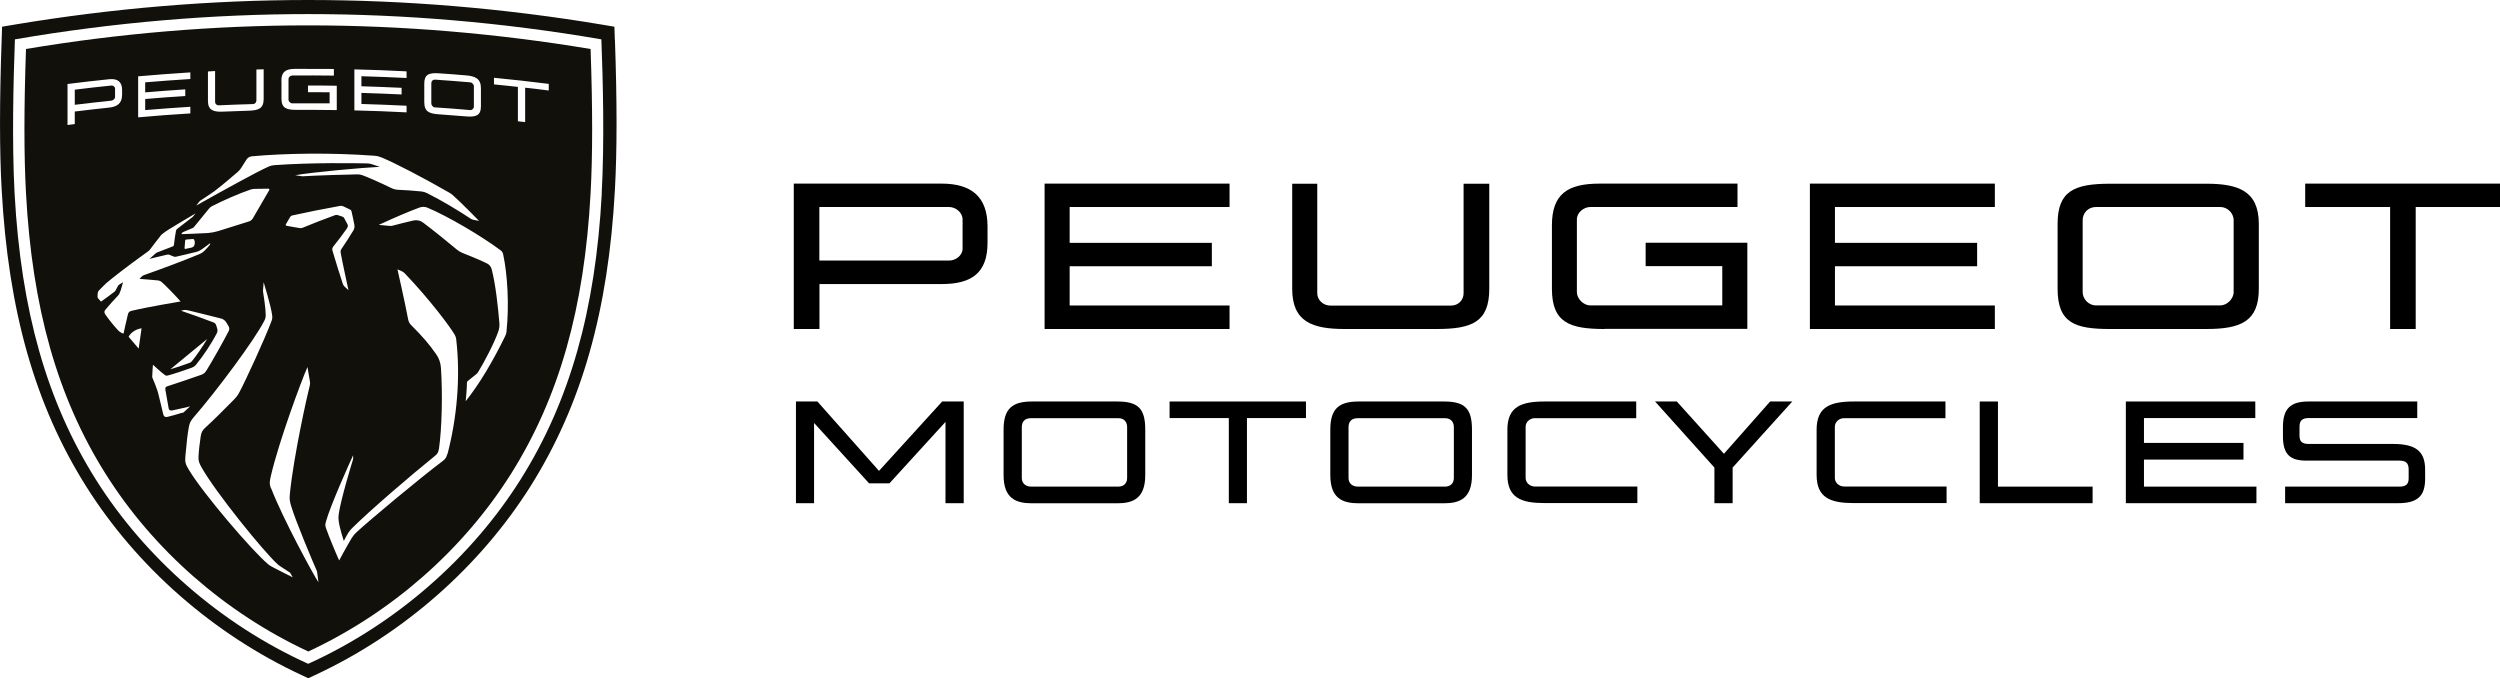
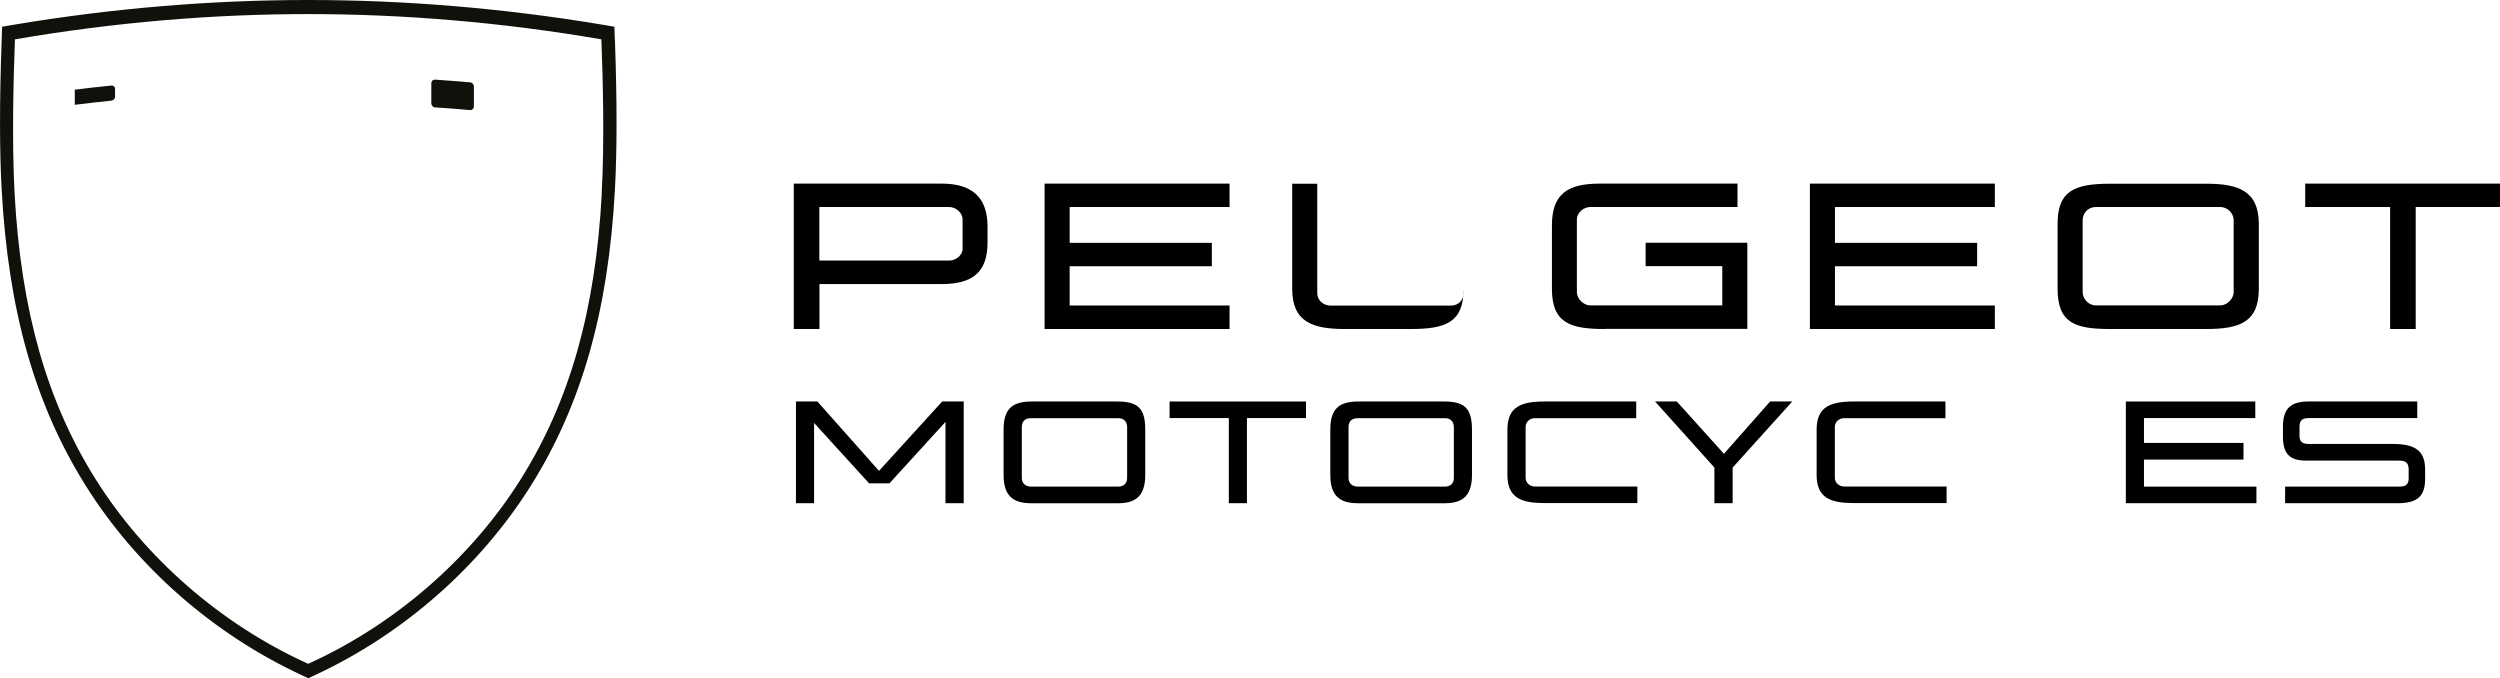
<svg xmlns="http://www.w3.org/2000/svg" id="Laag_2" data-name="Laag 2" viewBox="0 0 241.41 65.5">
  <defs>
    <style>
      .cls-1 {
        fill: #12100b;
      }
    </style>
  </defs>
  <g id="Laag_1-2" data-name="Laag 1">
    <g>
      <g>
        <path d="M154.94,31.77c-3.36,0-5.08-.61-5.08-3.88v-6.12c0-3.06,1.53-4.04,4.62-4.04h13.3v2.26h-14.22c-.64,0-1.29.55-1.29,1.19v7.03c0,.64.64,1.28,1.29,1.28h12.75v-3.79h-7.4v-2.26h9.82v8.32h-13.79Z" />
        <path d="M90.93,17.73h-14.28v14.04h2.48v-4.34h11.8c2.85,0,4.43-1.04,4.43-3.98v-1.59c0-2.88-1.59-4.13-4.43-4.13M92.95,24.03c0,.61-.64,1.13-1.29,1.13h-12.54v-5.17h12.54c.64,0,1.29.55,1.29,1.19v2.84Z" />
        <polygon points="118.73 19.99 118.73 17.73 100.87 17.73 100.87 31.77 118.73 31.77 118.73 29.5 103.29 29.5 103.29 25.71 117.02 25.71 117.02 23.45 103.29 23.45 103.29 19.99 118.73 19.99" />
        <polygon points="192.63 19.99 192.63 17.73 174.77 17.73 174.77 31.77 192.63 31.77 192.63 29.5 177.19 29.5 177.19 25.71 190.92 25.71 190.92 23.45 177.19 23.45 177.19 19.99 192.63 19.99" />
-         <path d="M129.86,31.77c-3.15,0-5.08-.7-5.08-3.88v-10.15h2.42v10.58c0,.64.55,1.19,1.29,1.19h11.62c.73,0,1.22-.55,1.22-1.19v-10.58h2.48v10.15c0,3.21-1.68,3.88-5.08,3.88h-8.87Z" />
+         <path d="M129.86,31.77c-3.15,0-5.08-.7-5.08-3.88v-10.15h2.42v10.58c0,.64.55,1.19,1.29,1.19h11.62c.73,0,1.22-.55,1.22-1.19v-10.58v10.15c0,3.21-1.68,3.88-5.08,3.88h-8.87Z" />
        <path d="M202.39,19.99c-.73,0-1.28.55-1.28,1.28v6.94c0,.64.55,1.28,1.28,1.28h12.02c.64,0,1.28-.64,1.28-1.28v-6.94c0-.73-.64-1.28-1.28-1.28h-12.02ZM203.77,31.77c-3.36,0-5.08-.55-5.08-3.88v-6.27c0-3.15,1.56-3.88,5.08-3.88h9.27c3.06,0,5.08.67,5.08,3.88v6.27c0,3.15-1.74,3.88-5.08,3.88h-9.27Z" />
        <polygon points="241.41 17.73 222.6 17.73 222.6 19.99 230.8 19.99 230.8 31.77 233.27 31.77 233.27 19.99 241.41 19.99 241.41 17.73" />
      </g>
      <g>
        <polygon points="93.06 38.77 93.06 48.59 91.3 48.59 91.3 40.74 85.89 46.67 83.92 46.67 78.61 40.84 78.61 48.59 76.86 48.59 76.86 38.77 78.93 38.77 84.88 45.47 90.98 38.77 93.06 38.77" />
        <path d="M96.91,45.88v-4.39c0-2.05.86-2.72,2.74-2.72h8.24c1.99,0,2.7.66,2.7,2.72v4.39c0,2.25-1.18,2.72-2.7,2.72h-8.24c-1.58,0-2.74-.49-2.74-2.72M107.98,46.99c.51,0,.86-.3.86-.83v-4.9c0-.45-.23-.88-.86-.88h-8.41c-.71,0-.9.43-.9.88v4.9c0,.53.39.83.9.83h8.41Z" />
        <polygon points="126.11 40.37 120.41 40.37 120.41 48.59 118.66 48.59 118.66 40.37 112.94 40.37 112.94 38.77 126.11 38.77 126.11 40.37" />
        <path d="M128.46,45.88v-4.39c0-2.05.86-2.72,2.74-2.72h8.24c1.99,0,2.7.66,2.7,2.72v4.39c0,2.25-1.18,2.72-2.7,2.72h-8.24c-1.58,0-2.74-.49-2.74-2.72M139.53,46.99c.51,0,.86-.3.86-.83v-4.9c0-.45-.23-.88-.86-.88h-8.41c-.71,0-.9.43-.9.88v4.9c0,.53.39.83.9.83h8.41Z" />
        <path d="M145.56,41.49c0-2.23,1.35-2.72,3.6-2.72h8.84v1.61h-9.78c-.51,0-.9.38-.9.83v4.94c0,.45.39.83.9.83h9.89v1.6h-8.95c-2.25,0-3.6-.49-3.6-2.72v-4.39Z" />
        <polygon points="173.07 38.77 167.31 45.15 167.31 48.59 165.55 48.59 165.55 45.15 159.82 38.77 161.92 38.77 166.47 43.82 170.93 38.77 173.07 38.77" />
        <path d="M175.42,41.49c0-2.23,1.35-2.72,3.6-2.72h8.84v1.61h-9.78c-.51,0-.9.38-.9.83v4.94c0,.45.39.83.9.83h9.89v1.6h-8.95c-2.25,0-3.6-.49-3.6-2.72v-4.39Z" />
-         <polygon points="192.93 38.77 192.93 46.99 202.07 46.99 202.07 48.59 191.17 48.59 191.17 38.77 192.93 38.77" />
        <polygon points="217.89 46.99 217.89 48.59 205.28 48.59 205.28 38.77 217.78 38.77 217.78 40.37 207.03 40.37 207.03 42.77 216.64 42.77 216.64 44.38 207.03 44.38 207.03 46.99 217.89 46.99" />
        <path d="M220.67,46.99h11.02c.64,0,.9-.24.9-.79v-.86c0-.62-.26-.86-.9-.86h-8.99c-1.61,0-2.25-.66-2.25-2.35v-.9c0-1.75.71-2.46,2.46-2.46h10.51v1.6h-10.47c-.64,0-.9.24-.9.83v.88c0,.56.26.79.9.79h8.13c2.23,0,3.1.73,3.1,2.48v.88c0,1.69-.75,2.36-2.63,2.36h-10.89v-1.61Z" />
      </g>
      <g>
        <path class="cls-1" d="M59.37,3.83l-.04-1.25-1.24-.21C48.67.8,39.14,0,29.76,0S10.85.8,1.44,2.37l-1.24.21-.04,1.25C-.05,9.78-.05,14.52.16,18.3c.64,11.71,3.22,20.8,8.13,28.62,4.91,7.82,12.31,14.31,20.83,18.27l.65.3.65-.3c8.52-3.96,15.91-10.45,20.83-18.27,4.91-7.82,7.5-16.91,8.13-28.62.21-3.79.21-8.52,0-14.47ZM58.11,18.7c-.61,11.3-3.1,20.07-7.84,27.6-4.72,7.51-12.02,13.96-20.51,17.8-8.48-3.83-15.79-10.29-20.51-17.8-4.73-7.53-7.22-16.3-7.84-27.6-.27-5.07-.11-11.04.03-14.9C11.1,2.14,20.61,1.36,29.76,1.36s18.66.78,28.31,2.44c.15,3.86.31,9.83.03,14.9Z" />
        <g>
-           <path class="cls-1" d="M57.02,4.73c-9.06-1.51-18.23-2.28-27.26-2.28S11.57,3.21,2.51,4.73c-.2,5.73-.2,10.29,0,13.92.6,11.1,3.04,19.71,7.67,27.08,4.63,7.37,11.57,13.45,19.59,17.18,8.01-3.73,14.96-9.81,19.59-17.18,4.63-7.37,7.07-15.97,7.67-27.08.2-3.63.2-8.19,0-13.92ZM40.97,8.08c0-.89.44-1.07,1.43-1,.87.06,1.74.12,2.61.2.86.07,1.43.31,1.43,1.22v1.77c0,.89-.49,1.05-1.43.97-.87-.07-1.74-.14-2.61-.2-.95-.06-1.43-.25-1.43-1.19v-1.77ZM34.22,6.7c1.68.04,3.36.1,5.04.19v.64c-1.45-.07-2.91-.13-4.36-.17v.97c1.29.04,2.59.09,3.88.15v.64c-1.29-.06-2.59-.11-3.88-.15v1.07c1.45.04,2.91.1,4.36.17v.64c-1.68-.09-3.36-.15-5.04-.19v-3.96ZM27.17,7.8c0-.86.43-1.15,1.31-1.15,1.25,0,2.51,0,3.76.01v.64c-1.34-.02-2.68-.02-4.02-.01-.18,0-.36.16-.36.34v1.99c0,.18.18.36.36.36,1.2-.01,2.4,0,3.61,0v-1.07c-.7,0-1.4-.01-2.09-.01v-.64c.92,0,1.85,0,2.78.02v2.35c-1.3-.02-2.6-.02-3.9-.02-.95,0-1.44-.16-1.44-1.08v-1.72ZM20.09,6.9c.23-.01.45-.02.68-.04v2.99c0,.18.16.33.36.32,1.09-.05,2.19-.09,3.28-.12.21,0,.35-.16.35-.35v-2.99c.23,0,.47-.01.7-.02v2.86c0,.91-.47,1.11-1.44,1.14-.84.03-1.67.06-2.51.09-.89.04-1.43-.13-1.43-1.03v-2.86ZM19.26,19.46c.04-.06.06-.07.12-.11.16-.1,1.02-.67,1.27-.85.04-.03.07-.05.12-.09.62-.47,1.6-1.3,2.19-1.81.13-.12.25-.25.34-.4.19-.31.4-.64.52-.82.11-.16.29-.27.53-.29,3.24-.29,7.63-.36,11.82-.05.24.02.47.08.69.17,1.37.58,3.81,1.84,6.52,3.39.12.07.23.15.34.24.72.63,2.54,2.49,2.54,2.49l-.57-.11c-.08-.02-.15-.05-.22-.09-1.15-.77-2.82-1.77-4.23-2.48-.17-.08-.35-.14-.53-.16-.68-.07-1.61-.14-2.21-.16-.3-.01-.5-.06-.79-.21-.56-.28-1.91-.89-2.58-1.15-.29-.11-.43-.14-.71-.13-1.15.02-3.78.1-5.13.18-.05,0-.09,0-.14,0l-.64-.1c1.81-.31,6.3-.71,8.16-.81l-.76-.25c-.15-.05-.3-.08-.45-.08-1.03-.02-5.28-.1-8.98.17-.18.01-.36.06-.53.13-1.13.5-4.41,2.31-7,3.77,0,0,.26-.33.31-.4ZM32.9,24.43c.14.8.75,3.59.75,3.59l-.38-.35c-.07-.07-.12-.14-.16-.24-.27-.79-.77-2.44-1.01-3.24-.04-.13,0-.27.08-.38.4-.48.97-1.25,1.31-1.74.1-.14.13-.29.07-.4-.08-.16-.21-.4-.33-.62-.04-.06-.09-.11-.16-.13l-.46-.15c-.08-.03-.16-.02-.24,0-.99.36-2.33.88-3.14,1.22-.12.05-.17.05-.31.03-.24-.03-.92-.16-1.26-.22-.06-.01-.09-.08-.06-.13l.4-.69c.05-.09.14-.16.25-.18,1.29-.29,2.99-.63,4.61-.92.1-.02.19,0,.28.04l.67.32c.07.03.12.09.13.16.09.38.2.89.28,1.32.03.18,0,.36-.09.52-.28.48-.85,1.35-1.17,1.82-.07.1-.08.23-.06.36ZM17.52,22.61l.04-.09s.06-.08.1-.1l.92-.39c.07-.03.13-.07.17-.13l1.42-1.74c.07-.09.17-.18.28-.24.94-.49,2.6-1.23,3.76-1.62.11-.04.26-.06.37-.06l1.34-.02c.07,0,.12.08.08.14l-1.57,2.7c-.09.16-.23.28-.41.33l-2.94.92c-.34.1-.63.16-.98.19-.65.05-2.59.11-2.59.11ZM18.73,23.74c-.03.07-.12.14-.2.16l-.64.14s-.07-.02-.07-.06l.06-.75c0-.05.04-.09.1-.1l.64-.05c.06,0,.12.03.14.09.08.19.06.4-.02.58ZM13.34,7.37c1.68-.15,3.36-.27,5.04-.38v.64c-1.45.09-2.91.2-4.36.32v.97c1.29-.11,2.58-.21,3.87-.29v.64c-1.29.08-2.58.18-3.87.29v1.07c1.45-.12,2.9-.23,4.36-.32v.64c-1.68.1-3.36.23-5.04.38v-3.96ZM7.22,11.98c-.23.03-.46.06-.7.09v-3.96c1.34-.17,2.68-.32,4.02-.46.8-.08,1.25.23,1.25,1.04v.45c0,.83-.45,1.16-1.25,1.25-1.11.12-2.22.24-3.32.38v1.22ZM11.89,32.21s-.1-.03-.25-.12c-.1-.06-.15-.11-.26-.22-.36-.38-.94-1.1-1.22-1.52-.08-.12-.12-.28-.01-.41.31-.38.92-1.06,1.26-1.41.04-.04.08-.1.13-.2.14-.28.34-1.08.34-1.08,0,0-.26.16-.35.22-.09.06-.11.08-.15.16-.05.11-.15.3-.22.42-.02.04-.09.11-.12.13-.43.33-.91.68-1.25.92-.02.02-.05.01-.07-.01-.04-.04-.22-.25-.26-.3-.03-.04-.04-.08-.04-.13,0-.09,0-.24.02-.35.01-.13.05-.2.21-.36.18-.19.38-.39.59-.59.51-.43,1.8-1.47,4.09-3.11.04-.03.08-.07.12-.11.24-.33.93-1.21,1.1-1.43.02-.03.05-.06.08-.08.27-.21.4-.31.68-.48.64-.4,1.88-1.14,2.57-1.54l-.26.32s-.03.03-.04.04c-.23.17-1.21.92-1.47,1.13-.08.06-.1.11-.12.21-.06.33-.16.96-.19,1.31,0,.1-.05.15-.16.19-.45.18-.99.38-1.42.55-.09.04-.12.05-.17.09-.04.03-.62.55-.62.55,0,0,1.25-.31,1.71-.41.11-.02.16-.02.26.03.09.04.25.11.34.14.13.05.2.05.34.01.52-.12,1.39-.32,1.85-.44.24-.06.37-.13.58-.27.22-.15.79-.58.79-.58,0,0-.01.07-.02.11,0,.04-.02.06-.04.08-.11.14-.31.36-.41.46-.23.24-.36.32-.65.44-1.32.55-3.57,1.4-5.26,1.99-.11.04-.16.07-.24.15-.09.09-.21.22-.21.22,0,0,1.38.1,1.8.15.14.02.23.06.34.15.35.3,1.49,1.47,1.83,1.88,0,0-3.25.54-4.76.91-.19.05-.28.16-.32.31-.12.44-.42,1.85-.42,1.85ZM20.01,32.73c-.48.79-1.05,1.63-1.49,2.16-.06.07-.13.12-.22.15-.47.18-1.27.45-1.85.62l3.56-2.93ZM13.38,33.65l-.96-1.13c.18-.38.69-.74,1.25-.82l-.28,1.96ZM17.61,39.85c-.35.12-1.2.35-1.46.41-.21.04-.34-.04-.39-.27,0,0-.36-1.54-.5-2.07-.02-.08-.04-.15-.07-.23-.1-.3-.33-.9-.47-1.21-.02-.04-.02-.08-.02-.11,0-.36.07-1.15.07-1.15,0,0,.78.73,1.16,1,.09.06.14.07.24.05.52-.13,1.72-.53,2.37-.77.15-.06.28-.15.38-.27.68-.82,1.53-2.09,2.02-3.06.07-.13.08-.28.04-.43l-.11-.35c-.03-.1-.14-.22-.24-.25-1.16-.44-2.07-.77-3.14-1.13l.13-.04c.15-.05.31-.05.47-.02.7.17,2.18.53,3.3.82.16.04.35.19.44.33l.24.4c.09.14.09.32.02.46-.53,1.03-1.66,3.03-2.12,3.76-.16.25-.25.37-.53.47-1.1.39-2.47.85-3.28,1.11-.17.05-.22.15-.19.34.06.34.25,1.47.32,1.81.03.12.12.22.31.19.48-.09,1.76-.4,1.76-.4,0,0-.38.35-.6.55-.04.04-.09.07-.14.09ZM26.23,54.71c-.12-.06-.23-.14-.33-.22-1.54-1.28-6.27-6.81-7.66-9.12-.35-.58-.38-.76-.34-1.31.09-1.02.22-2.29.34-2.85.07-.34.15-.54.4-.84,2.3-2.65,5.95-7.55,6.88-9.39.12-.24.13-.33.14-.55,0-.66-.21-1.95-.26-2.27,0-.05-.01-.1,0-.16l.06-.75s.69,2.25.81,3.12c.04.31.04.39-.07.68-.62,1.66-2.48,5.7-3.09,6.84-.15.29-.3.48-.59.77-.66.67-1.93,1.95-2.72,2.66-.29.26-.36.48-.42.82-.09.54-.19,1.46-.21,1.94-.02.42.05.61.28,1.03,1.39,2.47,6.01,8.15,7.33,9.35.09.09.16.14.37.28.19.13.83.54.83.54.03.02.05.04.06.07l.23.4s-1.48-.73-2.03-1.03ZM26.16,47.14c-.13-.35-.16-.52-.01-1.16.79-3.39,2.93-9.15,3.54-10.54,0,0,.18,1.06.23,1.36.03.17.04.22,0,.39-.21.81-1.54,6.7-1.92,10.41-.06.6-.04.75.12,1.28.45,1.51,2.12,5.45,2.44,6.17.04.08.06.16.07.25l.12.93c-.53-.81-3.43-6.13-4.57-9.08ZM43.19,43.85c-.08.31-.17.47-.47.69-2.22,1.67-6.99,5.65-8.31,6.87-.17.16-.32.34-.45.55-.44.72-1.21,2.16-1.21,2.16-.32-.7-1.03-2.42-1.27-3.12-.08-.23-.09-.35,0-.65.39-1.44,2.26-5.63,2.62-6.39v.31s0,.09-.02.13c-.16.5-1.16,3.8-1.37,5.23-.04.32-.04.4,0,.72.09.67.49,1.89.49,1.89,0,0,.24-.49.46-.83.11-.16.17-.24.35-.42,1.68-1.67,5.61-5.05,7.98-6.96.25-.2.34-.34.4-.72.28-1.9.36-5.3.19-7.78-.03-.47-.18-.92-.45-1.31-.61-.89-1.33-1.74-2.42-2.82-.16-.15-.26-.35-.3-.57-.32-1.7-1.03-4.82-1.03-4.82l.4.17c.12.05.22.13.31.22,2.45,2.56,4.41,5.21,4.81,5.91.08.14.13.27.15.42.44,3.73.06,7.68-.84,11.12ZM48.92,32c-.02.18-.06.29-.15.48-1.15,2.35-2.44,4.56-3.8,6.26,0,0,.12-1.18.12-1.79,0-.06.03-.12.08-.16.25-.2.6-.47.8-.64.1-.08.15-.14.2-.22.55-.9,1.55-2.77,1.94-3.9.1-.27.14-.57.11-.86-.13-1.57-.37-3.75-.74-5.17-.06-.24-.22-.45-.45-.56-.32-.16-.94-.45-2.36-1.01-.2-.08-.38-.19-.54-.32-.93-.78-2.38-1.95-3.28-2.62-.26-.2-.6-.27-.92-.2-.66.15-1.5.36-1.97.49-.16.04-.22.05-.39.03-.32-.04-1-.09-1-.09,1.54-.72,3.02-1.34,3.94-1.68.26-.09.53-.09.78.02,1.94.81,5.2,2.73,7.01,4.08.18.13.24.22.29.43.42,1.94.59,4.93.32,7.44ZM53,8.74c-.76-.1-1.52-.19-2.29-.27v3.32c-.23-.03-.46-.05-.7-.08v-3.32c-.77-.09-1.54-.16-2.31-.24v-.64c1.77.17,3.53.37,5.29.59v.64Z" />
          <path class="cls-1" d="M42.01,10.37c1.13.07,2.26.16,3.39.26.18.02.36-.15.36-.33v-1.96c0-.21-.18-.38-.36-.39-1.13-.1-2.26-.18-3.39-.26-.21-.01-.36.13-.36.34v1.96c0,.18.16.37.36.39Z" />
          <path class="cls-1" d="M11.11,9.36v-.8c0-.18-.18-.32-.36-.3-1.18.12-2.35.25-3.53.4v1.46c1.17-.14,2.35-.28,3.53-.4.18-.02.36-.18.36-.36Z" />
        </g>
      </g>
    </g>
  </g>
</svg>